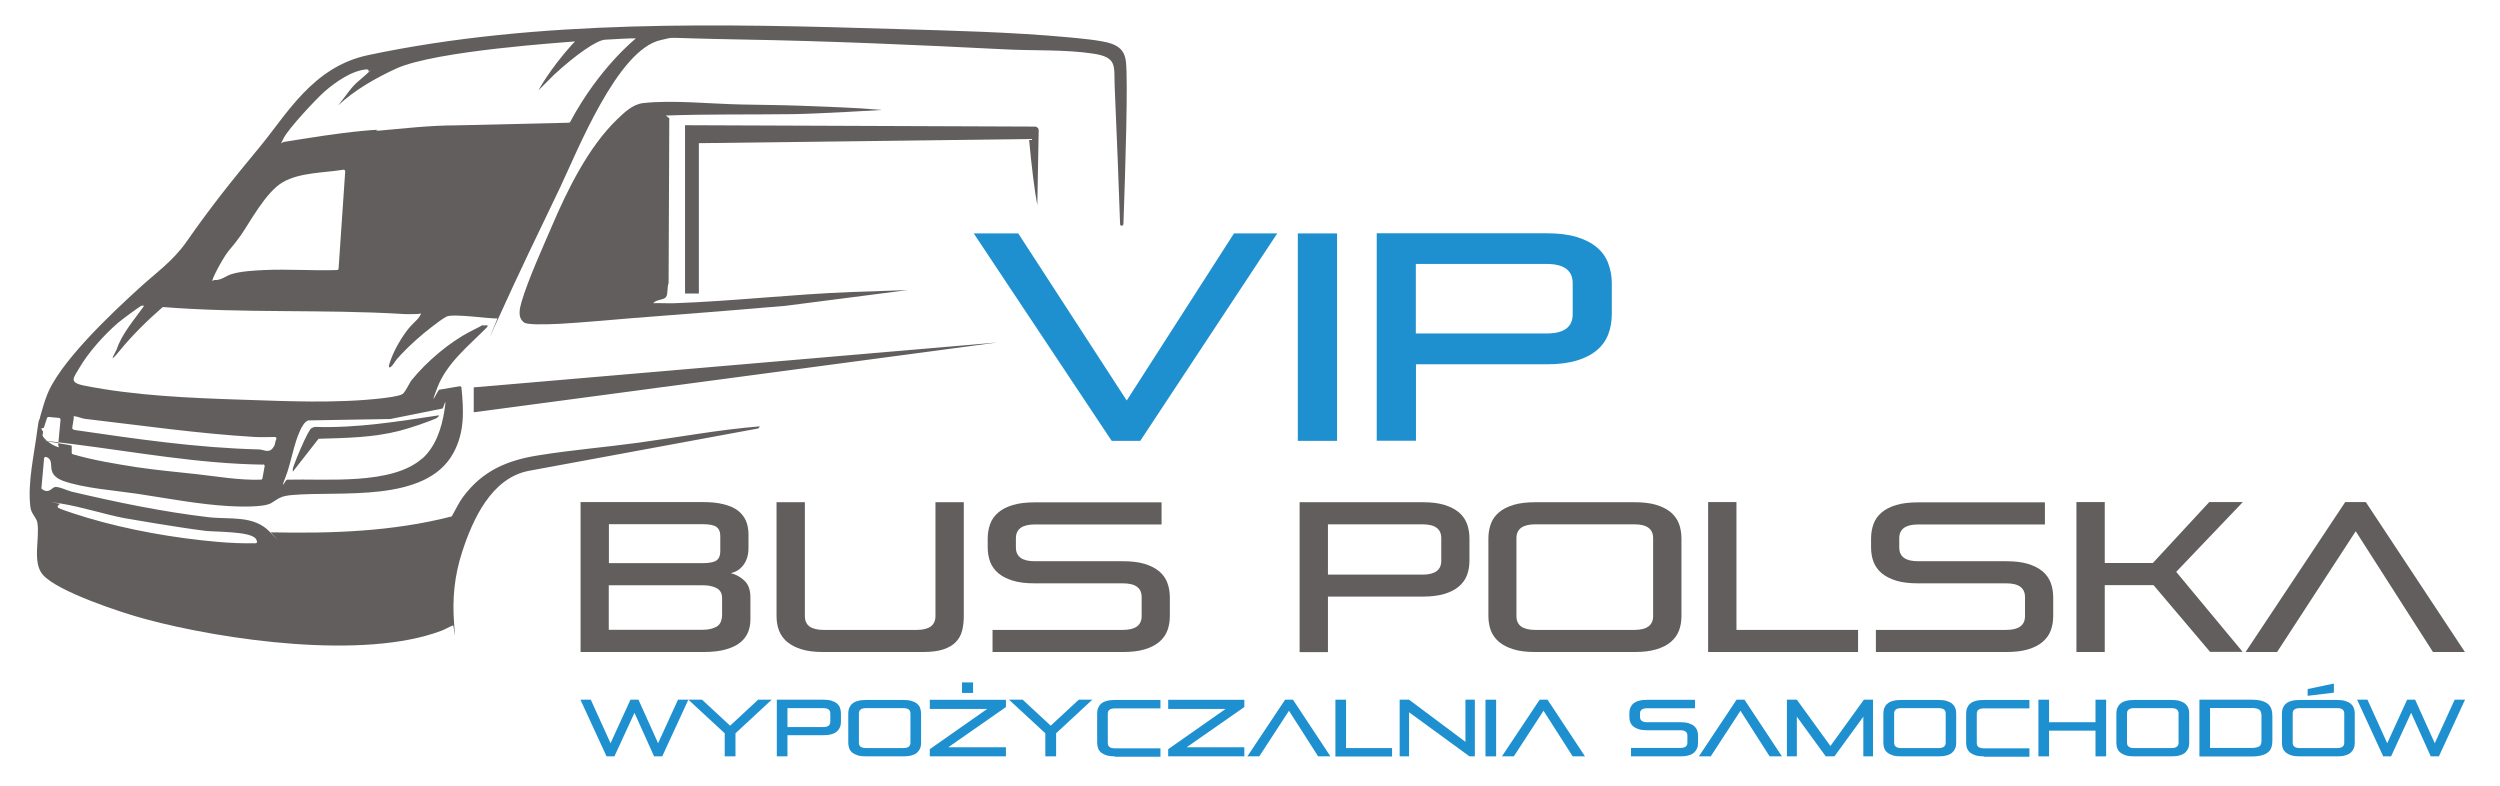
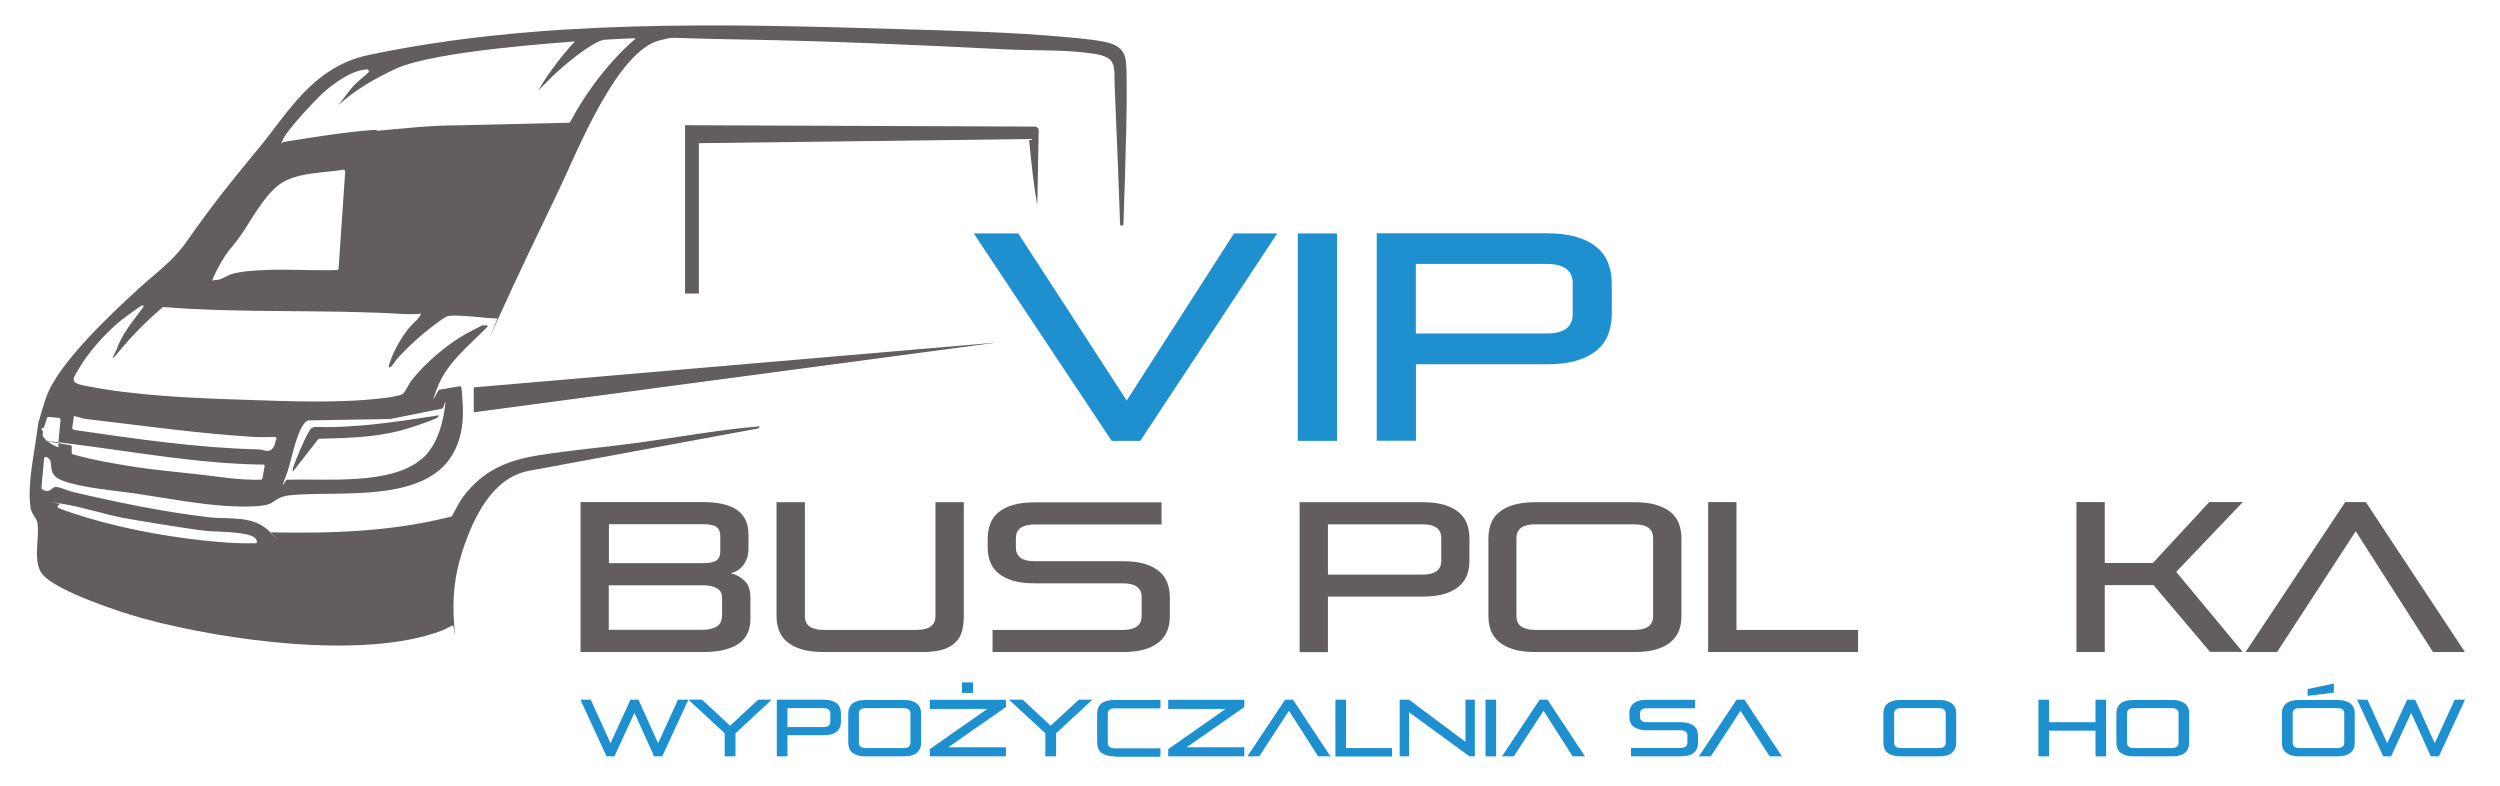
<svg xmlns="http://www.w3.org/2000/svg" id="Warstwa_1" version="1.1" viewBox="0 0 1809 568.7">
  <defs>
    <style>
      .st0 {
        fill: #1f90cf;
      }

      .st1 {
        fill: #615e5d;
      }
    </style>
  </defs>
  <g>
    <g>
      <path class="st0" d="M473.3,547.3l-14.2-31.5-14.5,31.5h-5.7l-18.9-41h7.5l14.3,31.5,14.4-31.5h5.8l14.2,31.5,14.4-31.5h7.5l-18.9,41h-5.8Z" />
      <path class="st0" d="M524.4,547.3v-16.7l-26.3-24.3h9.9l20.3,18.8,20.3-18.8h9.8l-26.2,24.3v16.7h-7.7Z" />
      <path class="st0" d="M569.8,532.2v15.1h-7.7v-41h33.6c2.3,0,4.3.2,5.9.7,1.6.5,3,1.2,4,2,1,.9,1.8,1.9,2.2,3.1s.7,2.6.7,4v6.1c0,1.5-.2,2.8-.7,4s-1.2,2.2-2.2,3.1c-1,.9-2.4,1.6-4,2-1.6.5-3.6.7-5.9.7h-25.9ZM600.8,516.2c0-2.5-1.7-3.8-5.1-3.8h-25.9v13.7h25.9c3.4,0,5.1-1.3,5.1-3.8v-6.2Z" />
      <path class="st0" d="M626.6,547.3c-2.3,0-4.3-.2-5.9-.7-1.6-.5-3-1.2-4-2-1-.9-1.8-1.9-2.2-3.1s-.7-2.5-.7-4v-21.2c0-1.4.2-2.8.7-4s1.2-2.3,2.2-3.1c1-.9,2.4-1.6,4-2,1.6-.5,3.6-.7,5.9-.7h27.1c2.3,0,4.3.2,5.9.7,1.6.5,3,1.2,4,2,1,.9,1.8,1.9,2.2,3.1s.7,2.6.7,4v21.2c0,1.5-.2,2.8-.7,4s-1.2,2.2-2.2,3.1c-1,.9-2.4,1.6-4,2-1.6.5-3.6.7-5.9.7h-27.1ZM658.8,516.2c0-2.5-1.7-3.8-5.1-3.8h-27.1c-3.4,0-5.1,1.3-5.1,3.8v21.3c0,2.5,1.7,3.8,5.1,3.8h27.1c3.4,0,5.1-1.3,5.1-3.8v-21.3Z" />
      <path class="st0" d="M672.8,547.3v-5.2l41.5-29.1h-41.5v-6.6h55.1v5.2l-41.7,29.1h41.7v6.6h-55.1ZM696.1,501.4v-7.6h8v7.6h-8Z" />
      <path class="st0" d="M756.4,547.3v-16.7l-26.3-24.3h9.9l20.3,18.8,20.3-18.8h9.8l-26.2,24.3v16.7h-7.7Z" />
      <path class="st0" d="M806.7,547.3c-2.3,0-4.3-.2-5.9-.7-1.6-.5-3-1.2-4-2-1-.9-1.8-1.9-2.2-3.1s-.7-2.5-.7-4v-21.2c0-1.4.2-2.8.7-4s1.2-2.3,2.2-3.1c1-.9,2.4-1.6,4-2,1.6-.5,3.6-.7,5.9-.7h33v6.1h-33c-3.4,0-5.1,1.3-5.1,3.8v21.3c0,2.5,1.7,3.8,5.1,3.8h33v6.1h-33Z" />
      <path class="st0" d="M845.3,547.3v-5.2l41.5-29.1h-41.5v-6.6h55.1v5.2l-41.7,29.1h41.7v6.6h-55.1Z" />
      <path class="st0" d="M953.8,547.3l-21.1-33-21.5,33h-8.6l27.3-41h5.7l27.1,41h-8.7Z" />
      <path class="st0" d="M966.3,547.3v-41h7.7v35h33.3v6.1h-41Z" />
      <path class="st0" d="M1063.3,547.3l-43.7-31.9v31.9h-6.8v-41h6.8l40.8,30.5v-30.5h6.8v41h-3.8Z" />
      <path class="st0" d="M1074.9,547.3v-41h7.7v41h-7.7Z" />
      <path class="st0" d="M1138,547.3l-21.1-33-21.5,33h-8.6l27.3-41h5.7l27.1,41h-8.7Z" />
      <path class="st0" d="M1180.2,547.3v-6.1h35.7c3.4,0,5.1-1.3,5.1-3.8v-5.2c0-2.5-1.7-3.8-5.1-3.8h-24.1c-2.3,0-4.3-.2-5.9-.7-1.6-.5-3-1.2-4-2-1-.9-1.8-1.9-2.2-3.1-.5-1.2-.7-2.5-.7-4v-2.4c0-1.4.2-2.8.7-4,.5-1.2,1.2-2.3,2.2-3.1,1-.9,2.4-1.6,4-2,1.6-.5,3.6-.7,5.9-.7h34.7v6.1h-34.7c-3.4,0-5.1,1.3-5.1,3.8v2.5c0,2.5,1.7,3.8,5.1,3.8h24.1c2.3,0,4.3.2,5.9.7,1.6.5,3,1.2,4,2,1,.9,1.8,1.9,2.2,3.1.5,1.2.7,2.6.7,4v5.1c0,1.5-.2,2.8-.7,4-.5,1.2-1.2,2.2-2.2,3.1-1,.9-2.4,1.6-4,2-1.6.5-3.6.7-5.9.7h-35.7Z" />
      <path class="st0" d="M1280.5,547.3l-21.1-33-21.5,33h-8.6l27.3-41h5.7l27.1,41h-8.7Z" />
-       <path class="st0" d="M1348.3,547.3v-28.7l-20.9,28.7h-6.3l-20.9-28.7v28.7h-7.2v-41h7.2l24.3,33.5,24.2-33.5h6.6v41h-7.2Z" />
      <path class="st0" d="M1375.6,547.3c-2.3,0-4.3-.2-5.9-.7-1.6-.5-3-1.2-4-2-1-.9-1.8-1.9-2.2-3.1-.5-1.2-.7-2.5-.7-4v-21.2c0-1.4.2-2.8.7-4,.5-1.2,1.2-2.3,2.2-3.1,1-.9,2.4-1.6,4-2,1.6-.5,3.6-.7,5.9-.7h27.1c2.3,0,4.3.2,5.9.7,1.6.5,3,1.2,4,2,1,.9,1.8,1.9,2.2,3.1.5,1.2.7,2.6.7,4v21.2c0,1.5-.2,2.8-.7,4-.5,1.2-1.2,2.2-2.2,3.1-1,.9-2.4,1.6-4,2-1.6.5-3.6.7-5.9.7h-27.1ZM1407.9,516.2c0-2.5-1.7-3.8-5.1-3.8h-27.1c-3.4,0-5.1,1.3-5.1,3.8v21.3c0,2.5,1.7,3.8,5.1,3.8h27.1c3.4,0,5.1-1.3,5.1-3.8v-21.3Z" />
-       <path class="st0" d="M1435.5,547.3c-2.3,0-4.3-.2-5.9-.7-1.6-.5-3-1.2-4-2-1-.9-1.8-1.9-2.2-3.1-.5-1.2-.7-2.5-.7-4v-21.2c0-1.4.2-2.8.7-4,.5-1.2,1.2-2.3,2.2-3.1,1-.9,2.4-1.6,4-2,1.6-.5,3.6-.7,5.9-.7h33v6.1h-33c-3.4,0-5.1,1.3-5.1,3.8v21.3c0,2.5,1.7,3.8,5.1,3.8h33v6.1h-33Z" />
      <path class="st0" d="M1516.3,547.3v-18.6h-33.6v18.6h-7.7v-41h7.7v16.3h33.6v-16.3h7.7v41h-7.7Z" />
      <path class="st0" d="M1544.2,547.3c-2.3,0-4.3-.2-5.9-.7-1.6-.5-3-1.2-4-2-1-.9-1.8-1.9-2.2-3.1-.5-1.2-.7-2.5-.7-4v-21.2c0-1.4.2-2.8.7-4,.5-1.2,1.2-2.3,2.2-3.1,1-.9,2.4-1.6,4-2,1.6-.5,3.6-.7,5.9-.7h27.1c2.3,0,4.3.2,5.9.7,1.6.5,3,1.2,4,2,1,.9,1.8,1.9,2.2,3.1.5,1.2.7,2.6.7,4v21.2c0,1.5-.2,2.8-.7,4-.5,1.2-1.2,2.2-2.2,3.1-1,.9-2.4,1.6-4,2-1.6.5-3.6.7-5.9.7h-27.1ZM1576.4,516.2c0-2.5-1.7-3.8-5.1-3.8h-27.1c-3.4,0-5.1,1.3-5.1,3.8v21.3c0,2.5,1.7,3.8,5.1,3.8h27.1c3.4,0,5.1-1.3,5.1-3.8v-21.3Z" />
-       <path class="st0" d="M1591.5,547.3v-41h37.6c2.9,0,5.3.3,7.3.8,1.9.5,3.5,1.3,4.7,2.3,1.2,1,2,2.3,2.5,3.8.5,1.5.7,3.3.7,5.3v17.2c0,1.9-.2,3.6-.7,5.1-.5,1.5-1.3,2.7-2.5,3.6-1.2,1-2.7,1.7-4.7,2.2-1.9.5-4.4.8-7.3.8h-37.6ZM1636.4,518.4c0-1.2-.1-2.1-.3-2.9-.2-.8-.6-1.4-1.2-1.9-.6-.5-1.3-.8-2.3-1-1-.2-2.1-.3-3.6-.3h-29.8v28.9h29.8c1.4,0,2.6,0,3.6-.3,1-.2,1.7-.5,2.3-.9.6-.4,1-1,1.2-1.7.2-.7.3-1.7.3-2.7v-17.1Z" />
      <path class="st0" d="M1664,547.3c-2.3,0-4.3-.2-5.9-.7-1.6-.5-3-1.2-4-2-1-.9-1.8-1.9-2.2-3.1-.5-1.2-.7-2.5-.7-4v-21.2c0-1.4.2-2.8.7-4,.5-1.2,1.2-2.3,2.2-3.1,1-.9,2.4-1.6,4-2,1.6-.5,3.6-.7,5.9-.7h27.1c2.3,0,4.3.2,5.9.7,1.6.5,3,1.2,4,2,1,.9,1.8,1.9,2.2,3.1.5,1.2.7,2.6.7,4v21.2c0,1.5-.2,2.8-.7,4-.5,1.2-1.2,2.2-2.2,3.1-1,.9-2.4,1.6-4,2-1.6.5-3.6.7-5.9.7h-27.1ZM1696.3,516.2c0-2.5-1.7-3.8-5.1-3.8h-27.1c-3.4,0-5.1,1.3-5.1,3.8v21.3c0,2.5,1.7,3.8,5.1,3.8h27.1c3.4,0,5.1-1.3,5.1-3.8v-21.3ZM1669.8,503.4v-4.8l19-4v6.6l-19,2.3Z" />
      <path class="st0" d="M1758.9,547.3l-14.2-31.5-14.5,31.5h-5.7l-18.9-41h7.5l14.3,31.5,14.4-31.5h5.8l14.2,31.5,14.4-31.5h7.5l-18.9,41h-5.8Z" />
    </g>
    <g>
      <path class="st0" d="M804.4,319l-99.8-150.1h32.2l78.5,120.9,77.6-120.9h31.3l-99.1,150.1h-20.7Z" />
      <path class="st0" d="M939.1,319v-150.1h28.4v150.1h-28.4Z" />
      <path class="st0" d="M1024.6,263.5v55.4h-28.4v-150.1h123c8.5,0,15.8.9,21.7,2.7,6,1.8,10.8,4.3,14.6,7.5,3.8,3.2,6.5,7,8.2,11.5,1.7,4.5,2.6,9.3,2.6,14.6v22.2c0,5.4-.9,10.3-2.6,14.7-1.7,4.4-4.4,8.2-8.2,11.4-3.8,3.2-8.6,5.7-14.6,7.5-6,1.8-13.2,2.7-21.7,2.7h-94.7ZM1138,204.9c0-9.2-6.3-13.9-18.8-13.9h-94.7v50.3h94.7c12.5,0,18.8-4.6,18.8-13.9v-22.6Z" />
    </g>
    <g>
      <path class="st1" d="M420.1,471.8v-108.5h88.3c6,0,11.1.5,15.3,1.6,4.3,1.1,7.7,2.6,10.3,4.6,2.6,2,4.5,4.5,5.8,7.4,1.2,2.9,1.8,6.2,1.8,9.8v10c0,4.7-1.2,8.7-3.5,11.9s-5.4,5.3-9.3,6.1c4.1,1.1,7.5,3.1,10.2,5.8,2.7,2.7,4,6.7,4,11.9v15.9c0,3.1-.5,6-1.6,8.9-1.1,2.8-2.9,5.3-5.5,7.5-2.6,2.2-6.1,3.9-10.6,5.2-4.4,1.3-10,1.9-16.6,1.9h-88.6ZM521.2,387.8c0-3-.9-5.1-2.7-6.5-1.8-1.3-5.2-2-10.1-2h-67.8v28.2h67.8c4.9,0,8.3-.7,10.1-2,1.8-1.3,2.7-3.5,2.7-6.5v-11.2ZM522.5,432.8c0-3.4-1.3-5.8-3.9-7.2-2.6-1.4-5.9-2.1-10-2.1h-68.1v32.2h68.1c4.1,0,7.4-.8,10-2.3,2.6-1.5,3.9-4.5,3.9-8.9v-11.7Z" />
      <path class="st1" d="M595.9,471.8c-6.2,0-11.4-.6-15.7-1.9-4.3-1.3-7.8-3.1-10.6-5.4-2.7-2.3-4.7-5.1-5.9-8.2-1.2-3.2-1.8-6.7-1.8-10.6v-82.3h20.5v82.4c0,6.7,4.5,10,13.6,10h67.3c9,0,13.6-3.3,13.6-10v-82.4h20.5v82.3c0,3.9-.4,7.5-1.2,10.6-.8,3.2-2.3,5.9-4.5,8.2-2.2,2.3-5.2,4.1-9.1,5.4-3.9,1.3-8.9,1.9-15,1.9h-71.7Z" />
      <path class="st1" d="M718.2,471.8v-16h94.3c9,0,13.6-3.3,13.6-10v-13.7c0-6.7-4.5-10-13.6-10h-63.8c-6.2,0-11.4-.6-15.7-1.9-4.3-1.3-7.8-3.1-10.6-5.4-2.7-2.3-4.7-5.1-5.9-8.2-1.2-3.2-1.8-6.7-1.8-10.6v-6.3c0-3.8.6-7.3,1.8-10.6s3.2-6,5.9-8.3c2.7-2.3,6.2-4.1,10.6-5.4,4.3-1.3,9.6-1.9,15.7-1.9h91.8v16h-91.8c-9,0-13.6,3.3-13.6,10v6.6c0,6.7,4.5,10,13.6,10h63.8c6.2,0,11.4.6,15.7,1.9,4.3,1.3,7.8,3.1,10.6,5.4,2.7,2.3,4.7,5.1,5.9,8.3,1.2,3.2,1.8,6.8,1.8,10.6v13.4c0,3.9-.6,7.5-1.8,10.6-1.2,3.2-3.2,5.9-5.9,8.2-2.7,2.3-6.2,4.1-10.6,5.4-4.3,1.3-9.6,1.9-15.7,1.9h-94.3Z" />
      <path class="st1" d="M960.9,431.8v40.1h-20.5v-108.5h88.9c6.2,0,11.4.6,15.7,1.9,4.3,1.3,7.8,3.1,10.6,5.4,2.7,2.3,4.7,5.1,5.9,8.3,1.2,3.2,1.8,6.8,1.8,10.6v16c0,3.9-.6,7.5-1.8,10.6-1.2,3.2-3.2,5.9-5.9,8.2-2.7,2.3-6.2,4.1-10.6,5.4-4.3,1.3-9.6,1.9-15.7,1.9h-68.4ZM1042.9,389.4c0-6.7-4.5-10-13.6-10h-68.4v36.4h68.4c9,0,13.6-3.3,13.6-10v-16.3Z" />
      <path class="st1" d="M1111,471.8c-6.2,0-11.4-.6-15.7-1.9-4.3-1.3-7.8-3.1-10.6-5.4-2.7-2.3-4.7-5.1-5.9-8.2-1.2-3.2-1.8-6.7-1.8-10.6v-56.1c0-3.8.6-7.3,1.8-10.6s3.2-6,5.9-8.3c2.7-2.3,6.2-4.1,10.6-5.4,4.3-1.3,9.6-1.9,15.7-1.9h71.7c6.2,0,11.4.6,15.7,1.9,4.3,1.3,7.8,3.1,10.6,5.4,2.7,2.3,4.7,5.1,5.9,8.3s1.8,6.8,1.8,10.6v56.1c0,3.9-.6,7.5-1.8,10.6-1.2,3.2-3.2,5.9-5.9,8.2-2.7,2.3-6.2,4.1-10.6,5.4-4.3,1.3-9.6,1.9-15.7,1.9h-71.7ZM1196.2,389.4c0-6.7-4.5-10-13.6-10h-71.7c-9,0-13.6,3.3-13.6,10v56.4c0,6.7,4.5,10,13.6,10h71.7c9,0,13.6-3.3,13.6-10v-56.4Z" />
      <path class="st1" d="M1236,471.8v-108.5h20.5v92.5h88v16h-108.5Z" />
-       <path class="st1" d="M1357.4,471.8v-16h94.3c9,0,13.6-3.3,13.6-10v-13.7c0-6.7-4.5-10-13.6-10h-63.8c-6.2,0-11.4-.6-15.7-1.9-4.3-1.3-7.8-3.1-10.6-5.4-2.7-2.3-4.7-5.1-5.9-8.2-1.2-3.2-1.8-6.7-1.8-10.6v-6.3c0-3.8.6-7.3,1.8-10.6s3.2-6,5.9-8.3c2.7-2.3,6.2-4.1,10.6-5.4,4.3-1.3,9.6-1.9,15.7-1.9h91.8v16h-91.8c-9,0-13.6,3.3-13.6,10v6.6c0,6.7,4.5,10,13.6,10h63.8c6.2,0,11.4.6,15.7,1.9,4.3,1.3,7.8,3.1,10.6,5.4,2.7,2.3,4.7,5.1,5.9,8.3,1.2,3.2,1.8,6.8,1.8,10.6v13.4c0,3.9-.6,7.5-1.8,10.6-1.2,3.2-3.2,5.9-5.9,8.2-2.7,2.3-6.2,4.1-10.6,5.4-4.3,1.3-9.6,1.9-15.7,1.9h-94.3Z" />
      <path class="st1" d="M1599.3,471.8l-41-48.4h-35.3v48.4h-20.5v-108.5h20.5v44.1h34.8l40.8-44.1h24.3l-48.2,50.5,48.1,57.9h-23.6Z" />
      <path class="st1" d="M1760.5,471.8l-55.9-87.4-56.9,87.4h-22.8l72.1-108.5h14.9l71.7,108.5h-23.1Z" />
    </g>
  </g>
  <g id="_x37_qgtDt">
    <path class="st1" d="M721.7,247.8" />
  </g>
  <path class="st1" d="M812.8,162.2c0,1.5-2.3,1.5-2.3,0-.9-25-2.2-61.3-3.9-99.1-.7-15.2,2.4-21.6-15.6-24.3-20.5-3.1-43.1-2-63.9-3.1-63.2-3.2-126.7-6-189.8-7.1s-46.7-2.2-58.8.3c-31.7,6.5-60.8,80.8-73.8,108-14.8,30.8-29.7,61.6-43.8,92.8s-.5.6-1,.7c-5,.4-32.4-3.7-36.8-1.3-3.8,2.1-7.2,4.8-10.6,7.4-6.9,5.2-15.8,13.1-22.1,19.8s-4.2,5.6-6.8,8.4-2.3,0-1.9-1.2c2.5-8.1,7-16.3,11.9-23.1s7.9-8,10-11.4,0-1.8-.9-1.8c-3.7,0-7.5.3-11.2,0-57.5-3.5-115.6-.4-173.2-5-.3,0-.6,0-.9.3-11.2,9.8-21.6,20-31,31.5s-2.4.1-2-1.1c3.8-11.5,12.8-21.6,19.6-31.2.2-.7-.8-.7-1.5-.5-1.1.2-15.2,10.7-17.1,12.4-10.2,8.8-21.5,21.5-27.9,32.5-4.3,7.4-8,10.6,3.3,12.9,36.5,7.3,76.5,9,113.7,10.2,33.1,1.1,68.9,2.8,101.9-1,3.2-.4,12.7-1.5,14.9-3.1s4.9-8,6.6-10.1c10.8-13.3,27.2-27.3,42.2-35s6.9-3.9,10.6-4.5,1.8,1.2,1,2c-13,13.1-28.5,25.4-35.2,42.9s.4,1.7,1.3,1.6l14.8-2.5c.7-.1,1.3.4,1.3,1,1.7,16.6,2.4,32.3-5.9,47.4-20,36.4-81.9,27.2-116.6,30.3-8.1.7-9.3,2.2-15.1,5.8-5.3,3.3-23.9,2.6-30.9,2.2-21.3-1.2-44.9-5.7-66-8.9-15.5-2.3-39.3-4.1-53.6-9.3s-4.7-14.6-12.3-17.3c-.7-.3-1.5.2-1.6,1l-1.9,21.3c0,.4.1.8.5,1,4.8,3.5,6.9-1,9.2-1.6s9.7,2.8,12.3,3.4c32.3,7.6,65.5,14.5,98.5,18.4,15.8,1.9,32.8-1.7,44.7,10.6s.5.3.8.4c43.9.9,87.8-.5,130.4-11.4.3,0,.6-.3.7-.5,2.5-4.3,4.9-9.6,7.8-13.5,14-19,31.8-26.7,54.6-30.3,24-3.9,48.7-5.9,72.7-9.2,29.2-4,58.3-9.4,87.6-11.8l-.7,1.1c-.2.3-.4.4-.8.5l-165.7,30.6c-27,5.2-40.5,35-48.2,58.7-5.6,17.3-7.2,33.8-5.8,51.9s-.3,1-.7,1.2c-2.9,1.1-5.6,2.8-8.5,3.9-56,21.2-156.8,7-214.5-8.5-16.7-4.5-63.3-19.8-73.9-32-7.9-9.1-2-26.8-4-37.9-.6-3.3-4.4-6.3-5-11-2.2-17.7,2.8-38.3,5-55.9s2.7,0,3.4.3c1.7.8-.3,3.1.7,4.5,2.3,3.1,5.7,5.6,9.4,7.1s1.5-.2,1.6-1l1.7-18.3c0-.6-.4-1.2-1-1.3l-7.6-.7c-.6,0-1.2.4-1.3,1.1l-2,6.2c0,1.3-3.1,1.1-3.8-.9s2.2-10.7,3.3-14.6,1.4-4.1,2-5.9c8.1-24.2,47.7-61.2,67.1-78.9,12.3-11.3,24.4-19.5,34.4-33.7,17.9-25.7,33.2-44.7,53-68.6s38.4-58,78.4-66.5c123.2-26.1,256.4-22.7,382-18.9,41,1.2,84,2.2,124.9,6,8.1.8,24.2,2.1,31.3,4.7s9.5,6.9,10.2,12.8c1.6,13.6-.3,75.2-1.8,118ZM459.8,27.9c1.1-.6-21.6.8-21.6.8-6.1,0-21.6,10.9-37.3,25.4l-11.3,11.3s8-15.1,24.7-33.6c.7-.8,2.3-1.9,1.3-1.8-4.9.6-100.5,6.5-129.1,19.7-14.7,6.8-29.9,15.4-41.7,26.5,0,0,6.1-8,7.4-9.7,5.2-6.9,7.8-8,13.4-13.2s.7-.9,1-1.4c.5-.8-.2-1.8-1.1-1.7-10.7.6-22.9,9.3-30.6,16-6.4,5.6-25.9,26.6-29.5,33.5s-1.2,2.9,0,3c18.8-3,38-6.2,57-8s6.7.3,10,0c19.3-1.7,38.6-4,58-4l81.2-1.9c.4,0,.8-.2,1-.6,20.9-39.2,47.3-60.2,47.3-60.2ZM249.8,124c0-.7-.6-1.3-1.3-1.2-14,2.3-31.4,1.9-43.8,9s-24,29.3-30.4,38.4-8.1,9.7-11.3,14.7-7.1,12.2-8.7,16.1.2,1.5,1,1.6c4.7.4,7.9-2.9,12.1-4.2,6.5-2.1,17-2.7,24-3,17.4-.8,35.1.6,52.5,0,.6,0,1.1-.5,1.1-1.1l4.8-70.4ZM305.5,331.9c9.8-8.7,14.2-22.4,16.1-35s-.6-1.5-1.4-1.3l-37.8,7.6c0,0-.1,0-.2,0l-58.7,1c0,0-.2,0-.3,0-2.6.6-4.8,4.6-5.9,7-4.9,10.4-6.5,23.4-10.8,34.3s.3,1.6,1.1,1.6c28.2-.8,76,4.1,97.8-15.3ZM199.9,317.8c.4-.8-.2-1.6-1-1.6-4.8,0-9.7.3-14.5,0-40.8-2.4-82.3-8.4-122.8-13.1-2.4-.3-4.6-1.4-6.9-1.8s-1.2.3-1.3,1l-1.1,7.1c0,.2,0,.4,0,.6.4.9,1.2,1,2.1,1.2,44,6.4,88.2,12.9,132.9,14,3.1,0,6.8,2.7,9.6-.4s1.8-4.6,3-6.9ZM190.5,336.2c-46.2-.6-91.6-9-137.3-14.8s-1.3.5-1.3,1.1v5.1c0,.5.3,1,.8,1.1,14.6,4.3,30.6,6.9,45.8,9.3,14.6,2.2,29.3,3.5,43.8,5.1s30.9,4.5,46.5,4c.5,0,1-.4,1.1-1l1.6-8.7c.1-.7-.4-1.4-1.1-1.4ZM184.9,393.1c.7,0,1.2-.6,1.1-1.2s-.4-1.4-1.1-2.3c-4.5-5.2-28.6-4.6-36.4-5.5-17.6-2.1-56.5-8.8-58.7-9.2-15.2-3-30.2-8-45.5-10.5s-.7,0-1,.3l-1.2,1c-.6.5-.5,1.6.3,1.9,4.4,2.1,18.3,6.3,20.6,7,29.8,8.9,63.4,14.8,94.5,17.5,9.1.8,18.3,1.2,27.4,1Z" />
-   <path class="st1" d="M637.7,79.6s-46.5,2.8-64.4,3c-30.6.4-61-.1-91.5,1l2.5,2-.5,119.3c-1.2,2.8-.3,7.9-1.9,10.1s-7.6,1.7-9.1,4.4c5.2-.2,10.4.2,15.5,0,42.6-1.5,85.3-6.5,127.9-8.1,7.2-.3,40.6-1.4,40.6-1.4l-88.5,11.4-48,4-64,5s-38.7,3.4-51,4-23.8.7-26-.9c-5-3.6-3.3-10.1-1.9-15,4.6-15.7,15.3-39.3,22-54.9,11.3-26.4,26.3-56.9,46.9-76.9,5.3-5.1,11.4-11.1,19-12,21.1-2.4,49.4.6,70.9,1,14.4.3,28.7.4,43,.9,19.5.8,39,1.3,58.5,3Z" />
  <path class="st1" d="M495.8,90.6l253.1,1c1.5,0,2.8,1.3,2.7,2.8l-1,54.1c-2-10.5-4.1-27.6-6-47.9l-238.9,3v108.8h-10v-121.8Z" />
  <polygon class="st1" points="342.8 280.3 721.7 247.8 342.8 298.3 342.8 280.3" />
  <path class="st1" d="M317.8,300.3c-.3,1.3-1.6,2.2-2.8,2.7-7.3,3-17.8,6.6-25.4,8.6-19.5,5.1-39.1,5.3-59.1,5.9l-18.6,23.8c-.3-1.7.2-3.1.8-4.7,2-5.6,7.2-17.8,10-22.9s2.9-3.8,5.1-4.8c30.5,1,60.1-3.9,90-8.4Z" />
</svg>